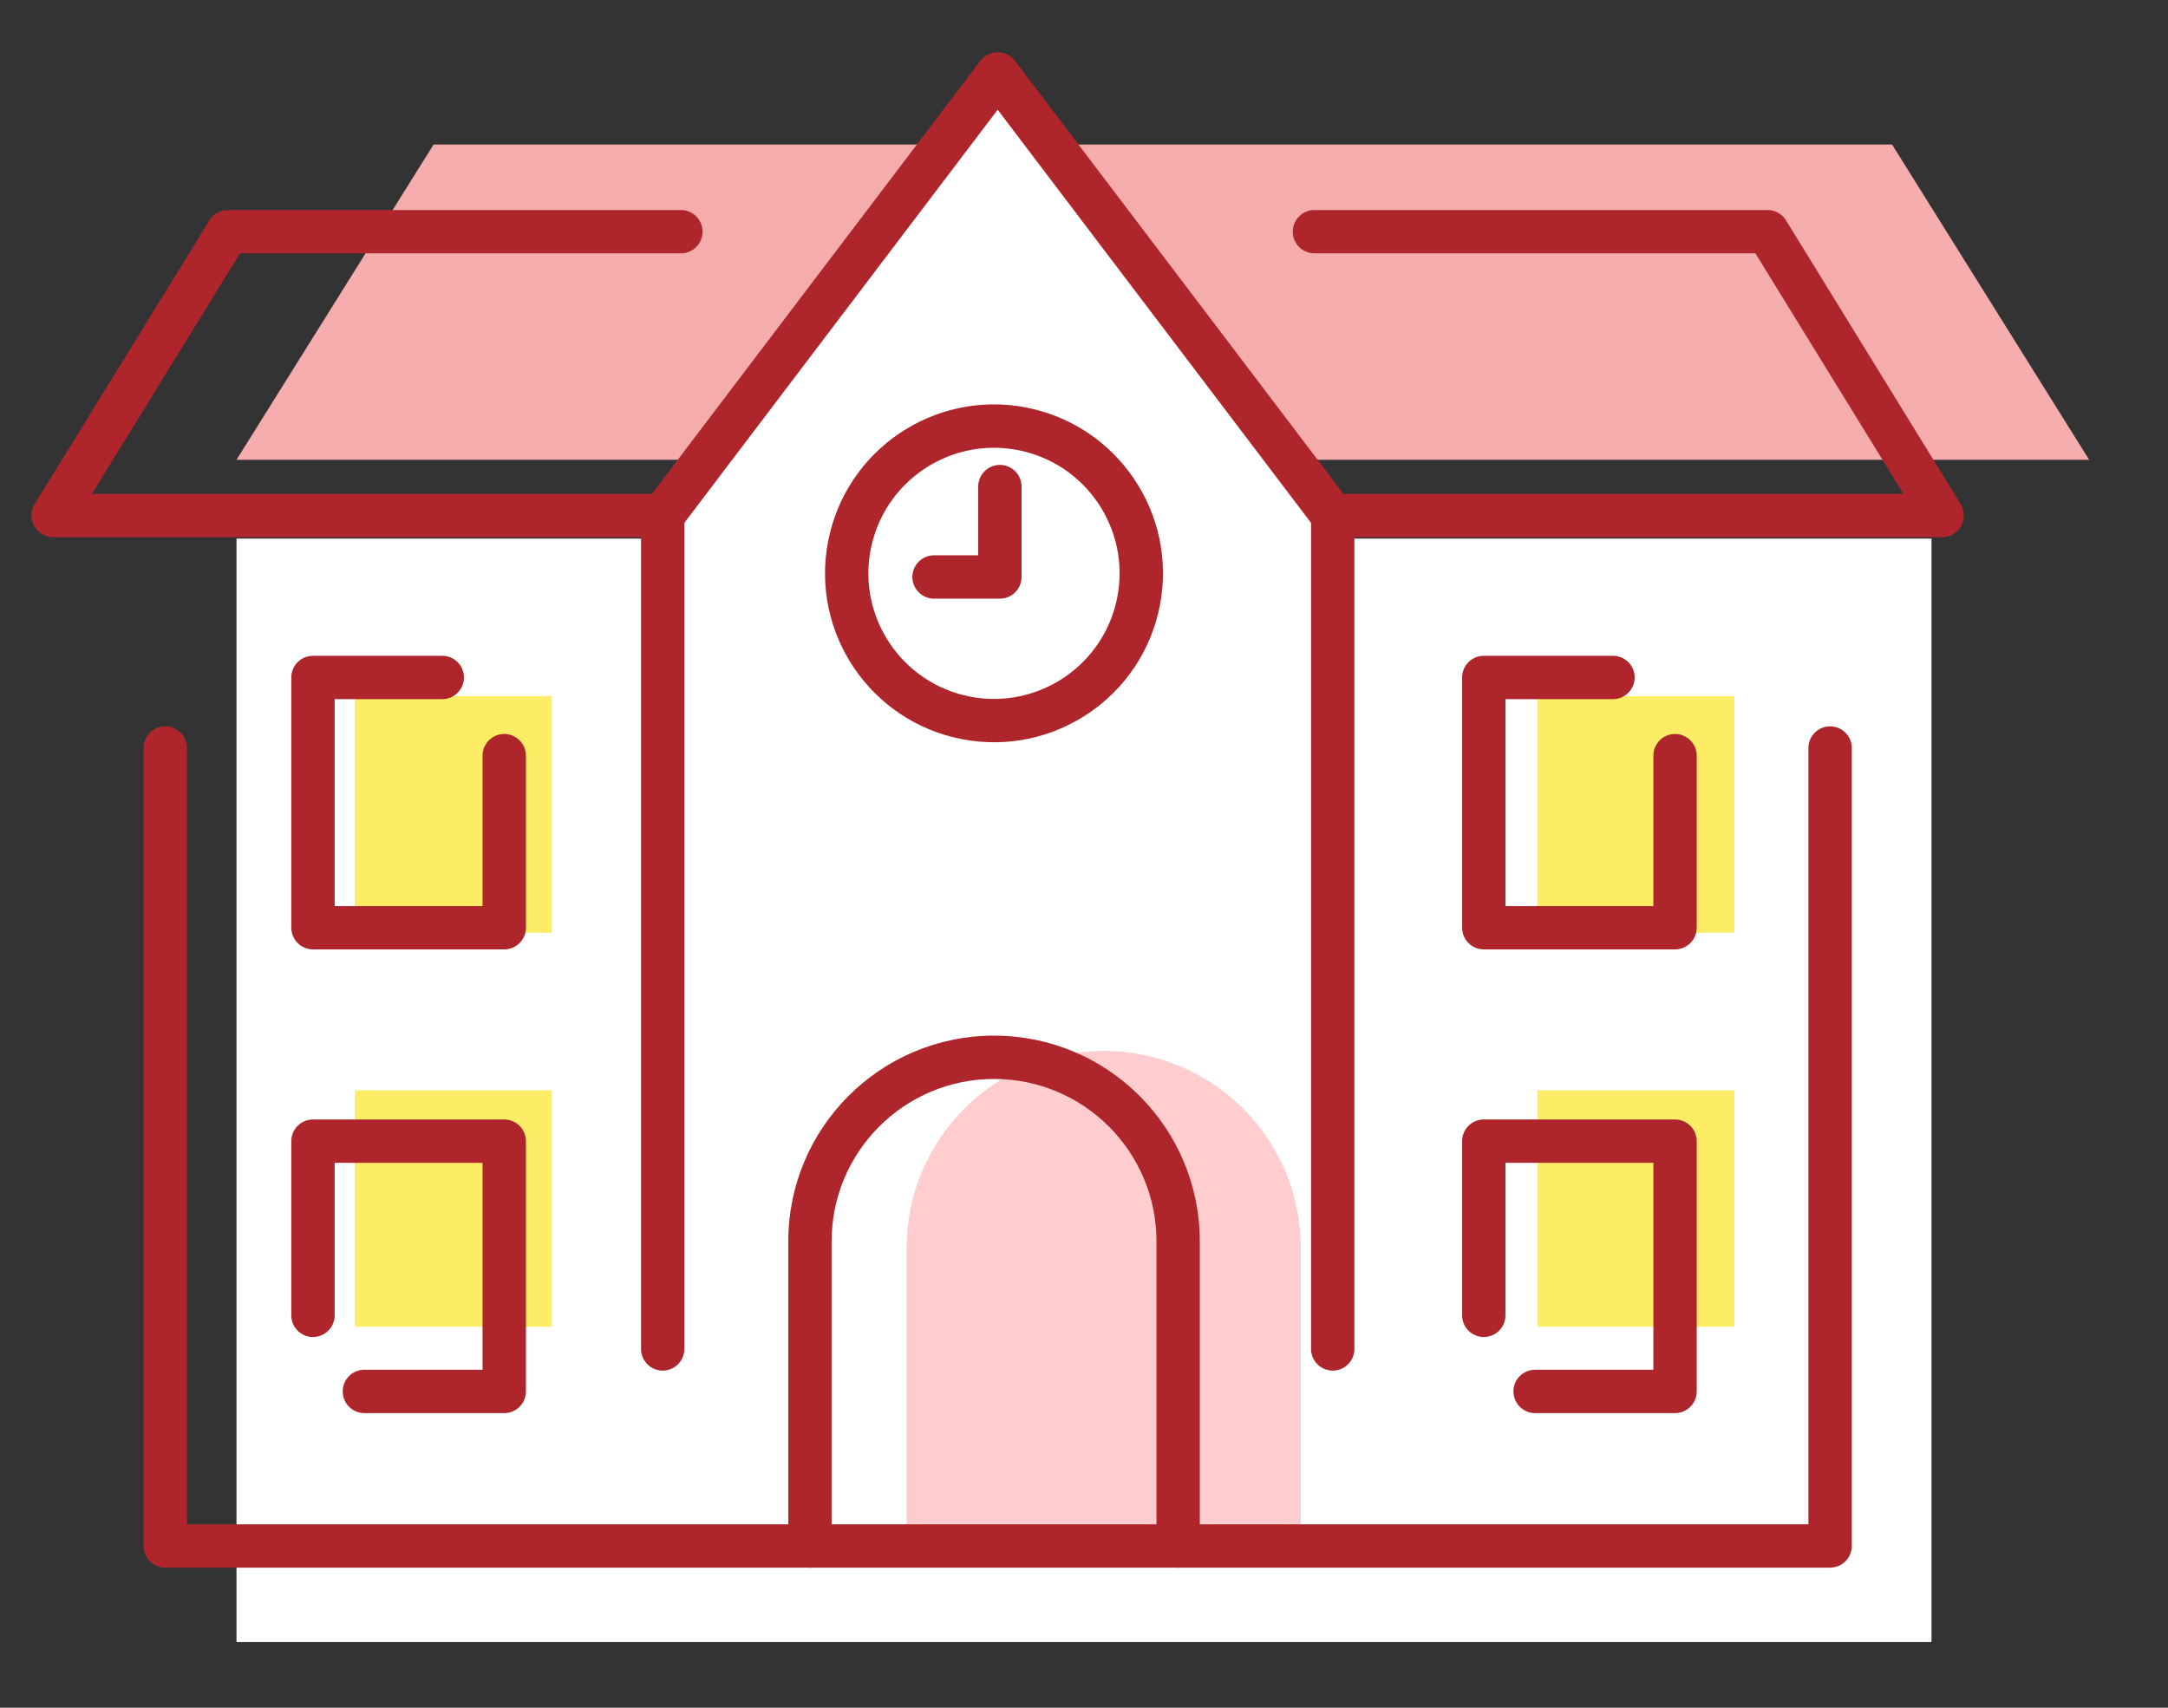
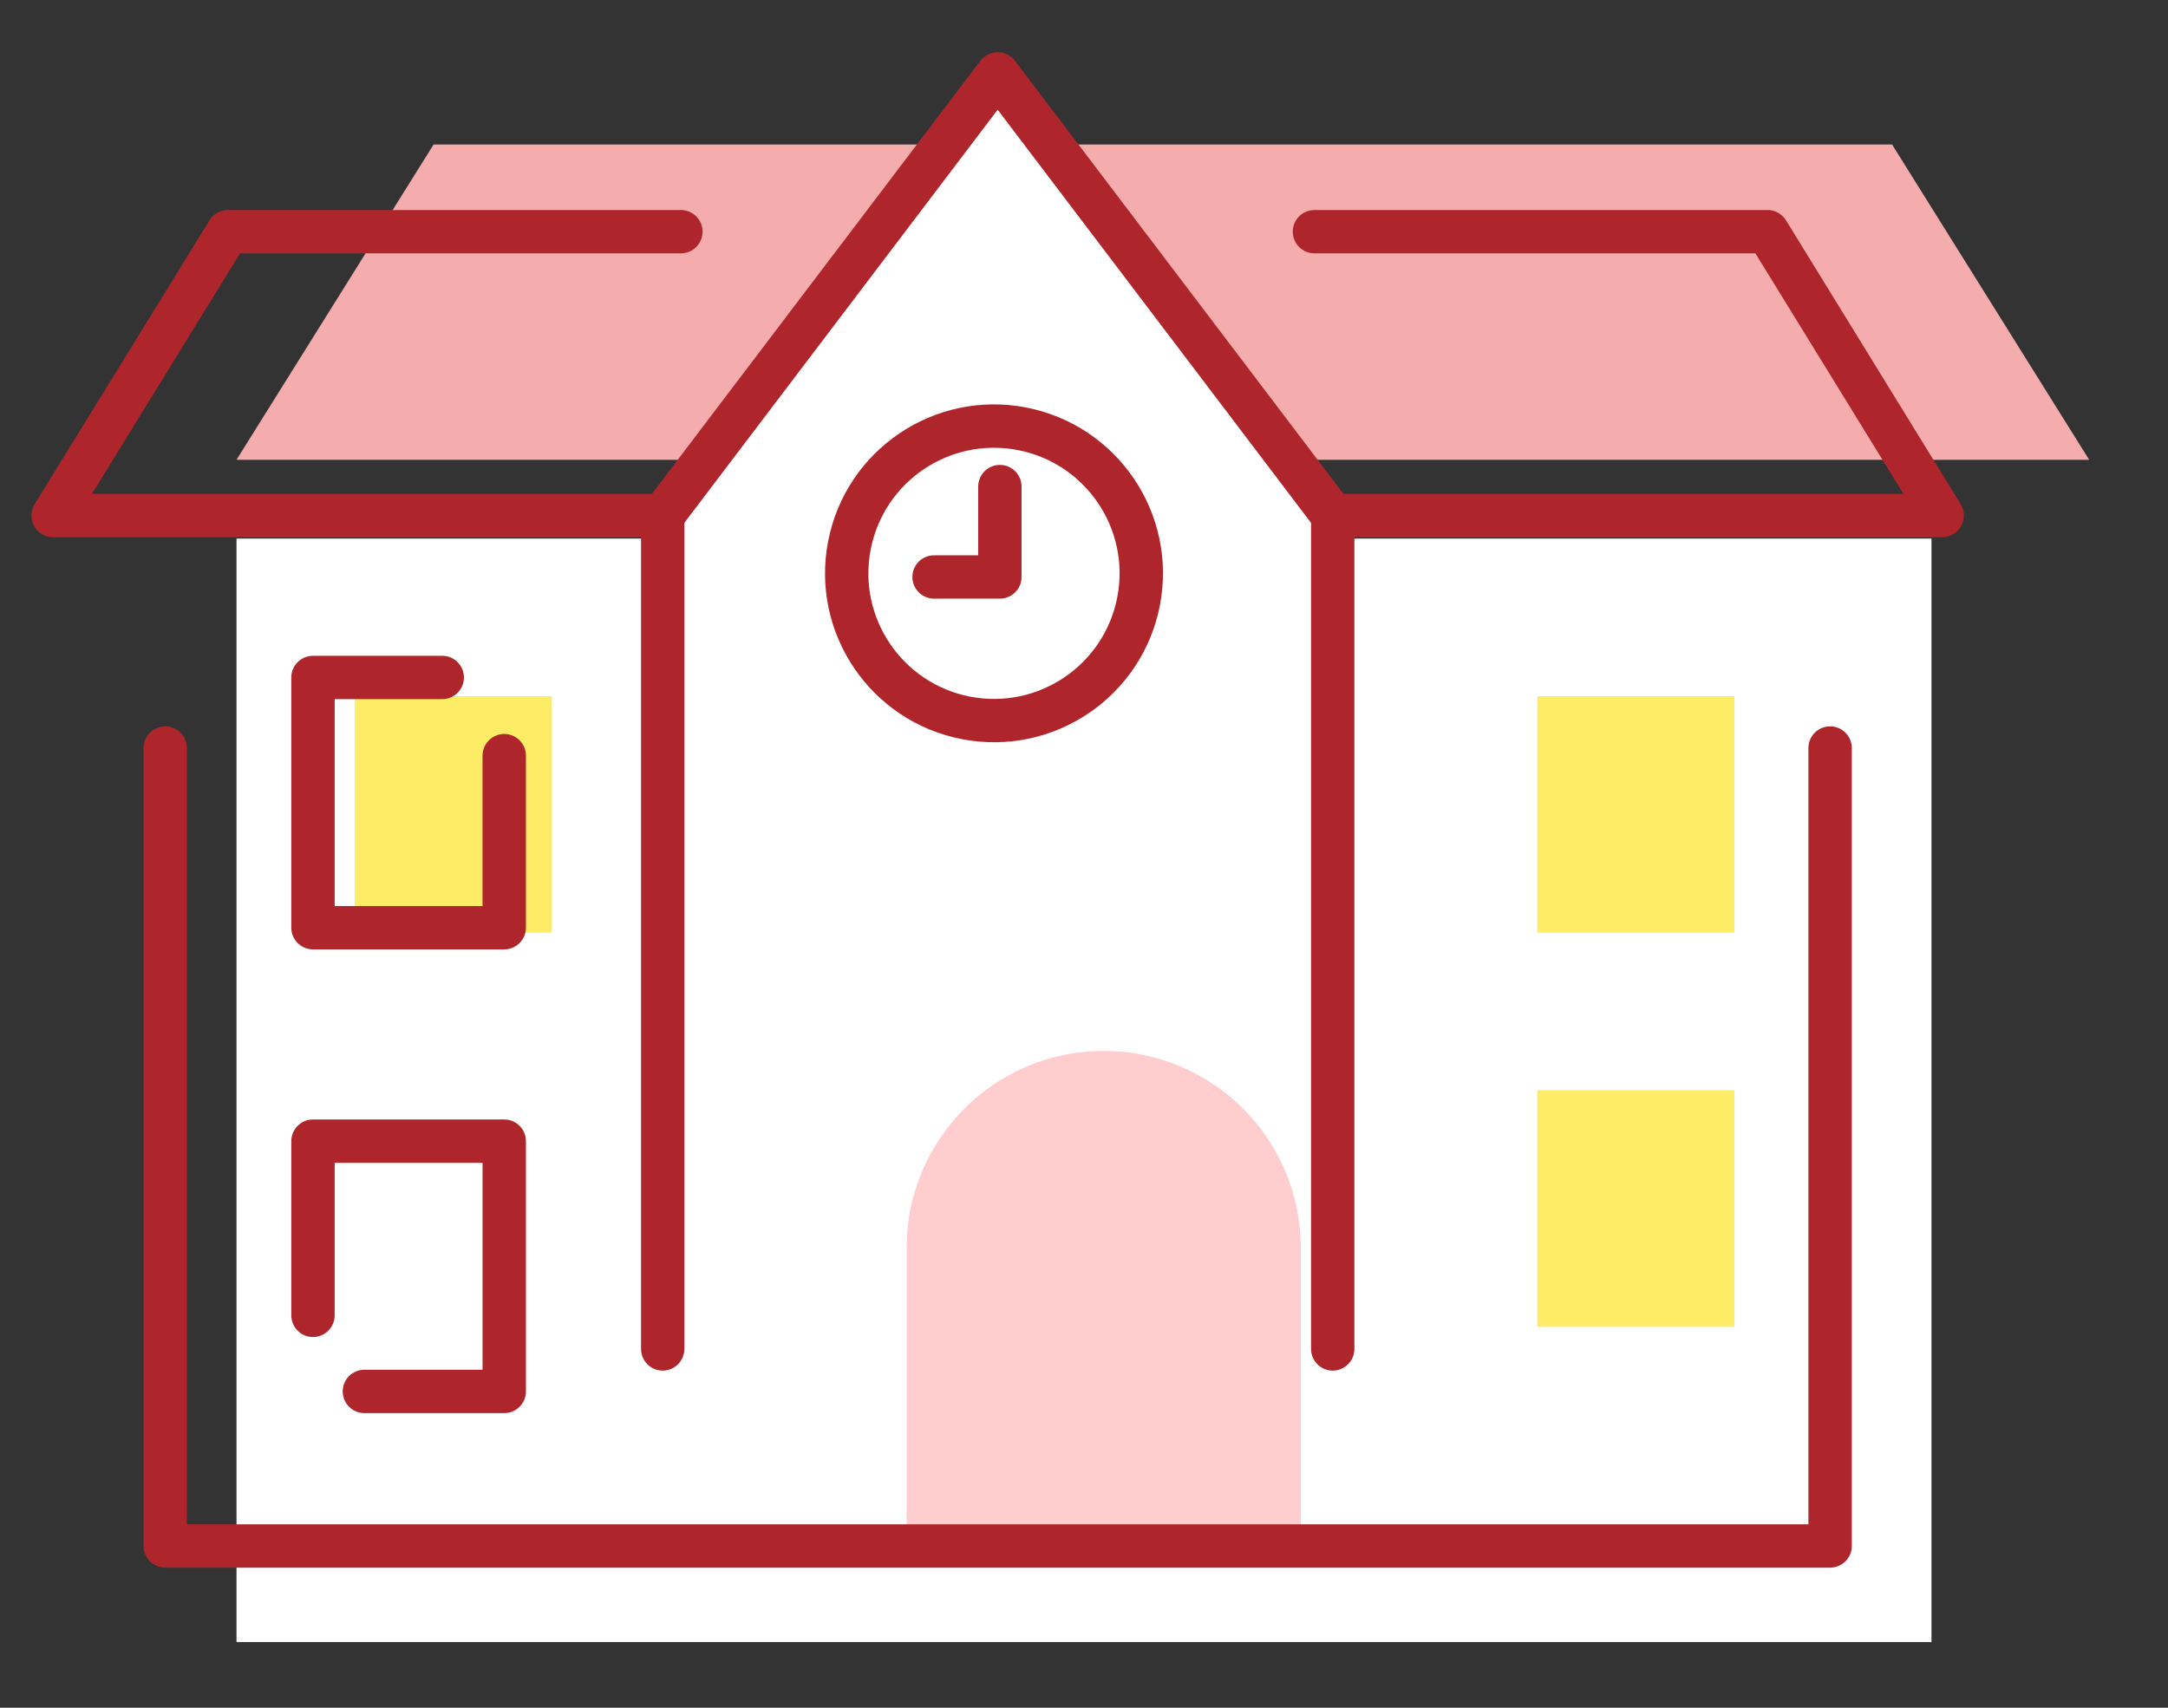
<svg xmlns="http://www.w3.org/2000/svg" width="66" height="52" viewBox="0 0 66 52" fill="none">
  <rect x="0" y="0" width="66" height="52" fill="#333333" stroke="none" />
  <rect x="7.2" y="16.4" width="51.6" height="33.6" fill="white" />
  <path d="M13.2 4.4H57.6L63.6 14H7.2L13.2 4.4Z" fill="#F5ACAC" />
  <rect x="10.8" y="21.2" width="6" height="7.2" fill="#FDED66" />
-   <rect x="10.8" y="33.2" width="6" height="7.2" fill="#FDED66" />
  <path d="M27.6 38C27.6 34.686 30.286 32 33.6 32C36.914 32 39.6 34.686 39.6 38V47.6H27.6V38Z" fill="#FFCDCD" />
  <rect x="46.8" y="21.2" width="6" height="7.2" fill="#FDED66" />
  <rect x="46.8" y="33.2" width="6" height="7.2" fill="#FDED66" />
  <path d="M30.6 2.6L19.8 17H41.4L30.6 2.6Z" fill="white" />
  <path d="M4.371 22.777C4.371 22.412 4.666 22.117 5.03 22.117C5.395 22.117 5.69 22.412 5.69 22.777V46.415H55.053V22.777C55.053 22.412 55.349 22.117 55.714 22.117C56.078 22.117 56.374 22.412 56.374 22.777V47.075C56.374 47.439 56.078 47.734 55.714 47.734H5.03C4.666 47.734 4.371 47.439 4.371 47.075V22.777Z" fill="#AE262B" />
  <path d="M30.372 1.59C30.578 1.59 30.773 1.687 30.898 1.851L41.096 15.298C41.316 15.589 41.258 16.003 40.968 16.223C40.678 16.443 40.264 16.386 40.044 16.095L30.372 3.341L20.701 16.095C20.48 16.386 20.066 16.443 19.776 16.223C19.486 16.003 19.428 15.589 19.648 15.298L29.846 1.851C29.971 1.687 30.166 1.59 30.372 1.59Z" fill="#AE262B" />
  <path d="M39.912 41.074V15.697C39.912 15.332 40.207 15.037 40.572 15.037H57.946L53.439 7.714H40.015C39.651 7.714 39.355 7.419 39.355 7.054C39.355 6.69 39.651 6.395 40.015 6.395H53.808L53.892 6.399C54.089 6.425 54.266 6.538 54.371 6.709L59.689 15.351C59.814 15.555 59.819 15.811 59.703 16.019C59.586 16.228 59.365 16.357 59.126 16.357H41.232V41.074C41.232 41.438 40.936 41.735 40.572 41.735C40.207 41.735 39.912 41.438 39.912 41.074Z" fill="#AE262B" />
  <path d="M19.515 41.074V16.357H1.618C1.379 16.357 1.158 16.228 1.041 16.019C0.925 15.811 0.93 15.555 1.055 15.351L6.377 6.709L6.426 6.638C6.55 6.485 6.738 6.395 6.938 6.395H20.729C21.093 6.395 21.388 6.69 21.388 7.054C21.388 7.419 21.093 7.714 20.729 7.714H7.307L2.799 15.037H20.174C20.539 15.037 20.834 15.332 20.834 15.697V41.074C20.834 41.438 20.539 41.735 20.174 41.735C19.81 41.735 19.515 41.438 19.515 41.074Z" fill="#AE262B" />
  <path d="M30.983 13.704C28.91 13.305 26.905 14.662 26.505 16.735C26.106 18.808 27.464 20.813 29.537 21.213C31.61 21.612 33.615 20.254 34.014 18.181C34.413 16.108 33.056 14.104 30.983 13.704ZM31.233 12.407C34.022 12.945 35.848 15.641 35.311 18.43C34.774 21.22 32.077 23.045 29.288 22.508C26.498 21.971 24.672 19.274 25.21 16.485C25.747 13.696 28.444 11.87 31.233 12.407Z" fill="#AE262B" />
-   <path d="M35.206 47.075V37.798C35.206 35.067 32.991 32.854 30.262 32.854C27.53 32.854 25.317 35.069 25.317 37.798V47.075C25.317 47.439 25.022 47.735 24.658 47.735C24.293 47.735 23.998 47.439 23.998 47.075V37.798C23.998 34.34 26.801 31.535 30.262 31.535C33.719 31.535 36.525 34.338 36.525 37.798V47.075C36.525 47.439 36.23 47.735 35.865 47.735C35.501 47.734 35.206 47.439 35.206 47.075Z" fill="#AE262B" />
-   <path d="M49.104 19.969C49.469 19.969 49.764 20.264 49.764 20.629C49.764 20.993 49.469 21.288 49.104 21.289H45.83V27.589H50.333V23.01C50.333 22.646 50.628 22.349 50.992 22.349C51.357 22.349 51.653 22.646 51.653 23.01V28.248C51.653 28.613 51.357 28.909 50.992 28.909H45.17C44.806 28.909 44.511 28.613 44.511 28.248V20.629C44.511 20.264 44.806 19.969 45.17 19.969H49.104Z" fill="#AE262B" />
-   <path d="M44.511 40.052V34.748C44.511 34.383 44.806 34.088 45.17 34.088H50.992C51.357 34.088 51.653 34.383 51.653 34.748V42.367C51.653 42.732 51.357 43.029 50.992 43.029H46.733C46.368 43.028 46.073 42.732 46.073 42.367C46.073 42.003 46.368 41.708 46.733 41.708H50.333V35.408H45.83V40.052C45.83 40.416 45.535 40.712 45.17 40.712C44.806 40.712 44.511 40.416 44.511 40.052Z" fill="#AE262B" />
  <path d="M13.464 19.969C13.829 19.969 14.124 20.264 14.124 20.629C14.124 20.993 13.829 21.288 13.464 21.289H10.188V27.589H14.69V23.01C14.69 22.646 14.986 22.349 15.35 22.349C15.714 22.349 16.011 22.646 16.011 23.01V28.248C16.011 28.613 15.714 28.909 15.35 28.909H9.528C9.163 28.909 8.868 28.613 8.868 28.248V20.629C8.868 20.264 9.163 19.969 9.528 19.969H13.464Z" fill="#AE262B" />
  <path d="M8.868 40.052V34.748C8.868 34.383 9.163 34.088 9.528 34.088H15.35C15.714 34.088 16.011 34.383 16.011 34.748V42.367C16.011 42.732 15.714 43.029 15.35 43.029H11.092C10.728 43.028 10.433 42.732 10.433 42.367C10.433 42.003 10.728 41.708 11.092 41.708H14.69V35.408H10.188V40.052C10.188 40.416 9.893 40.712 9.528 40.712C9.163 40.712 8.868 40.416 8.868 40.052Z" fill="#AE262B" />
  <path d="M29.779 14.816C29.779 14.452 30.075 14.156 30.439 14.156C30.804 14.156 31.099 14.451 31.099 14.816V17.569C31.099 17.933 30.804 18.229 30.439 18.229H28.435C28.071 18.229 27.775 17.933 27.775 17.569C27.776 17.204 28.071 16.909 28.435 16.909H29.779V14.816Z" fill="#AE262B" />
</svg>